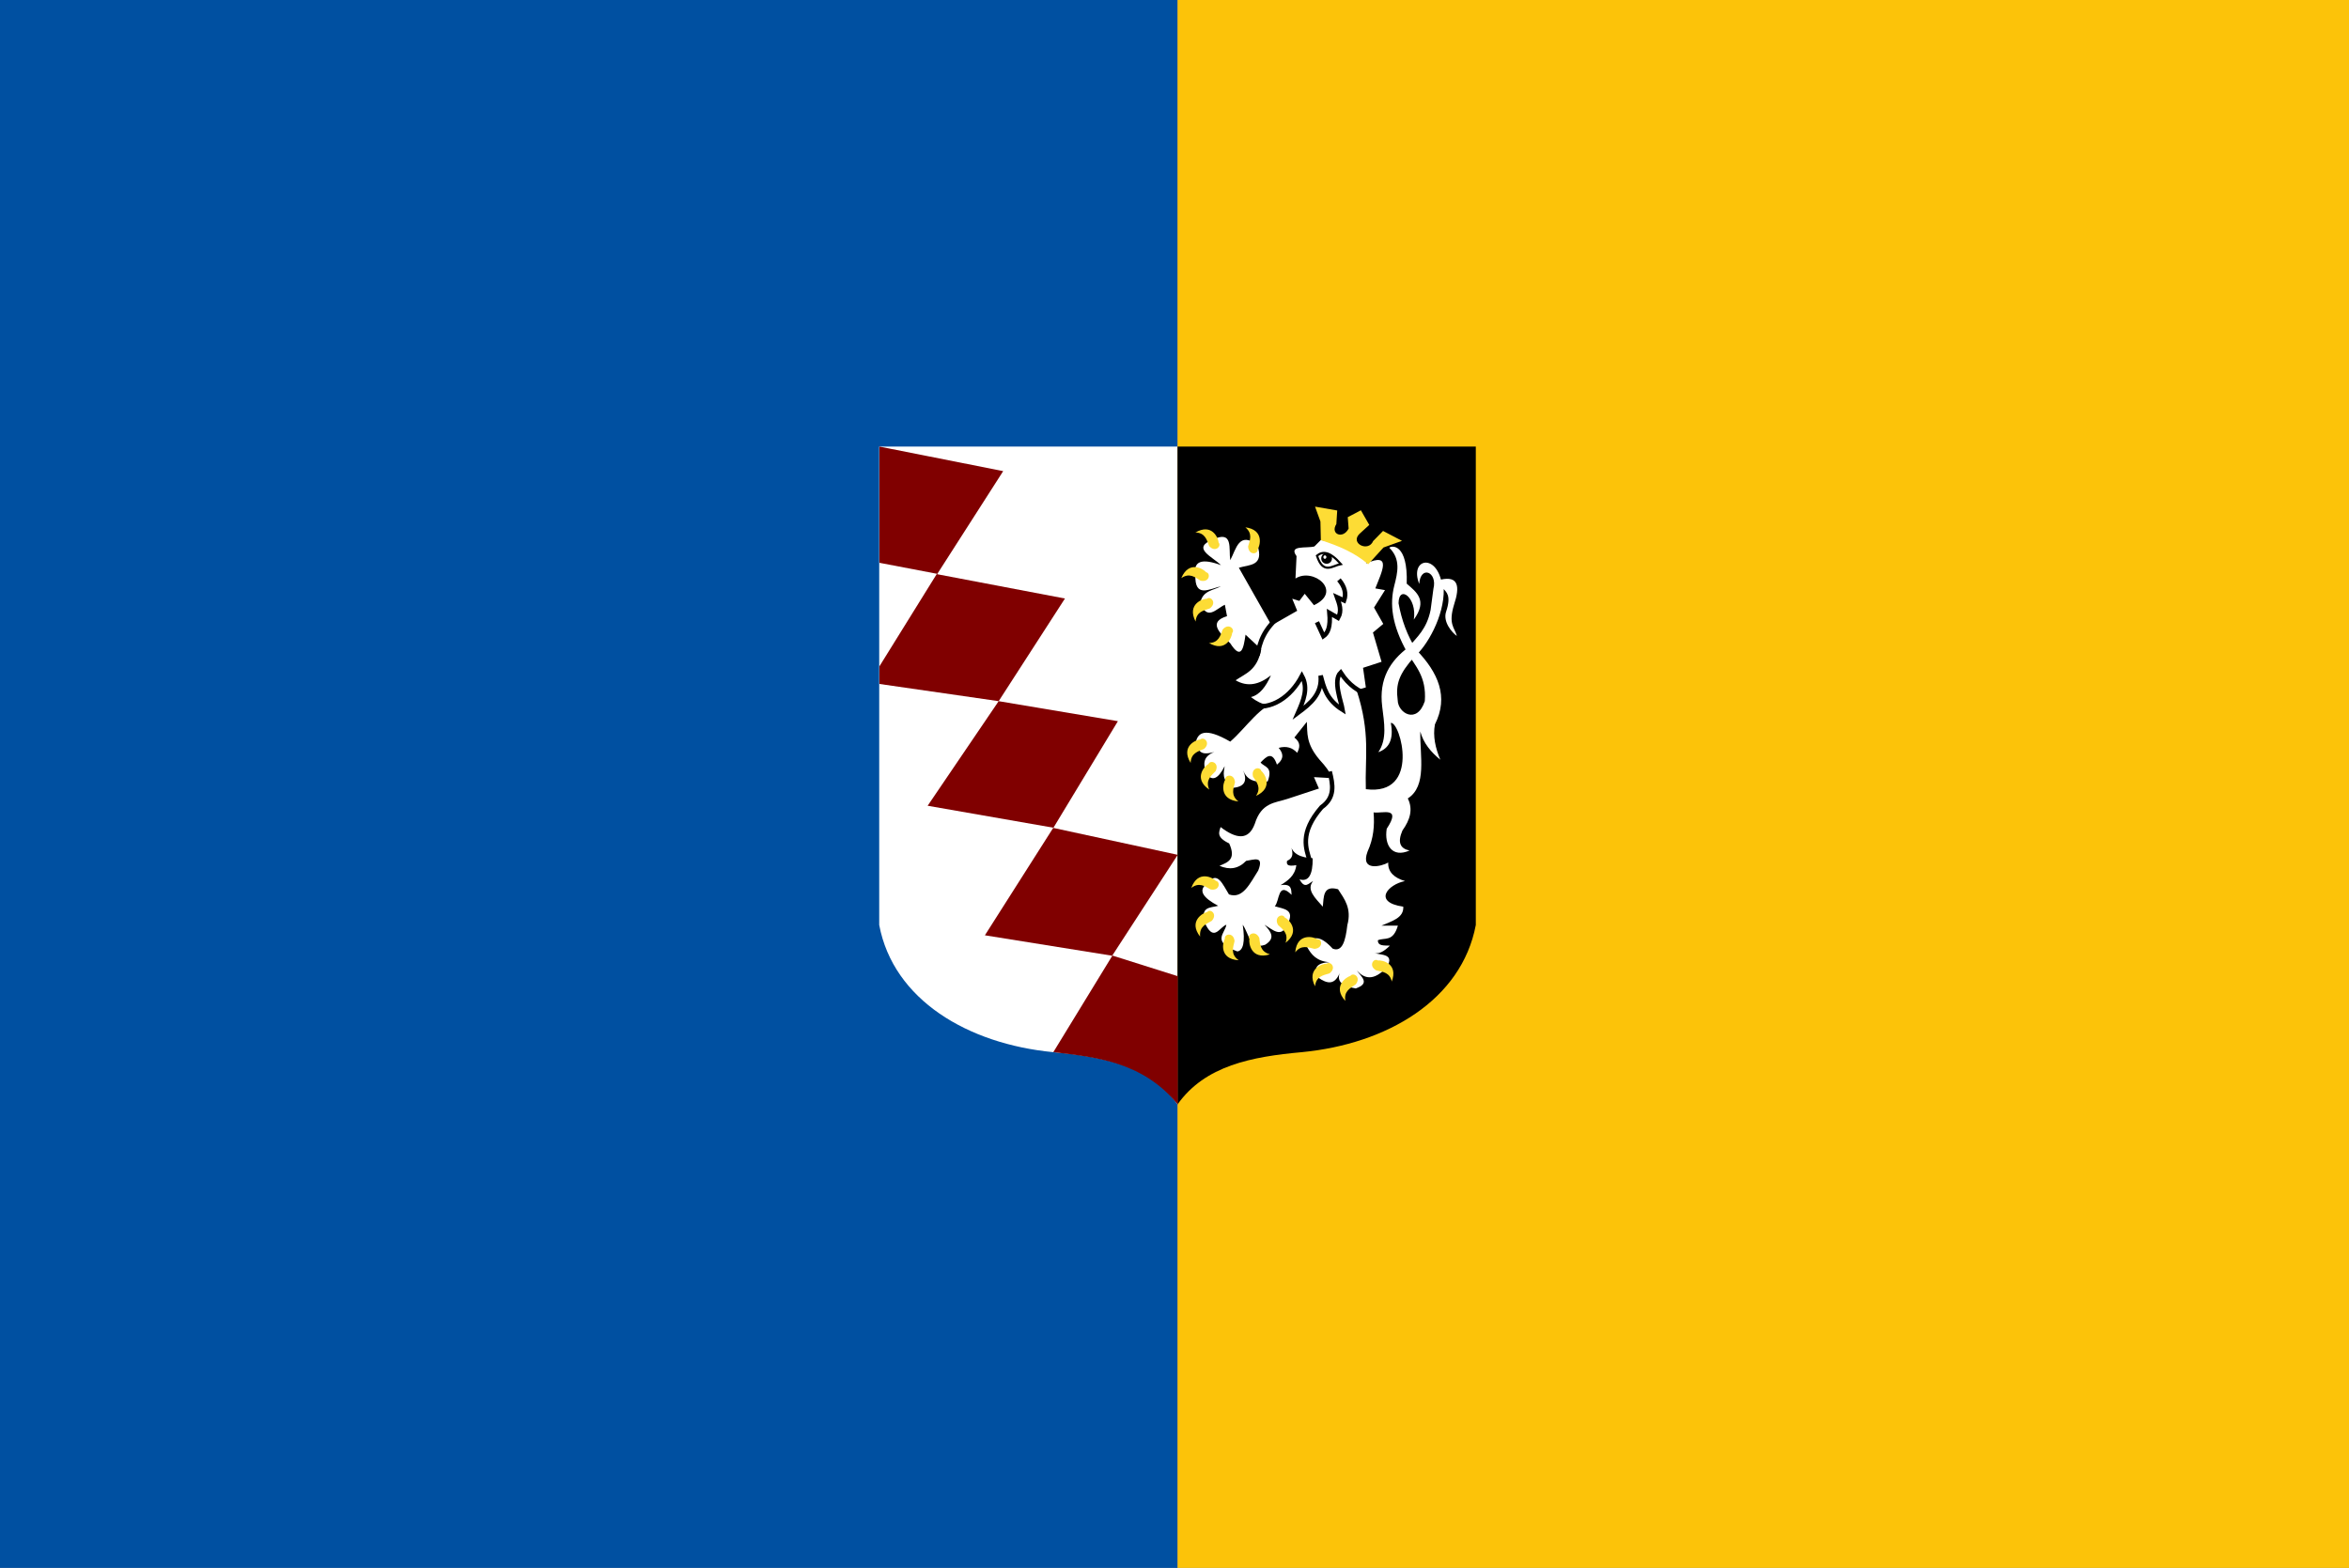
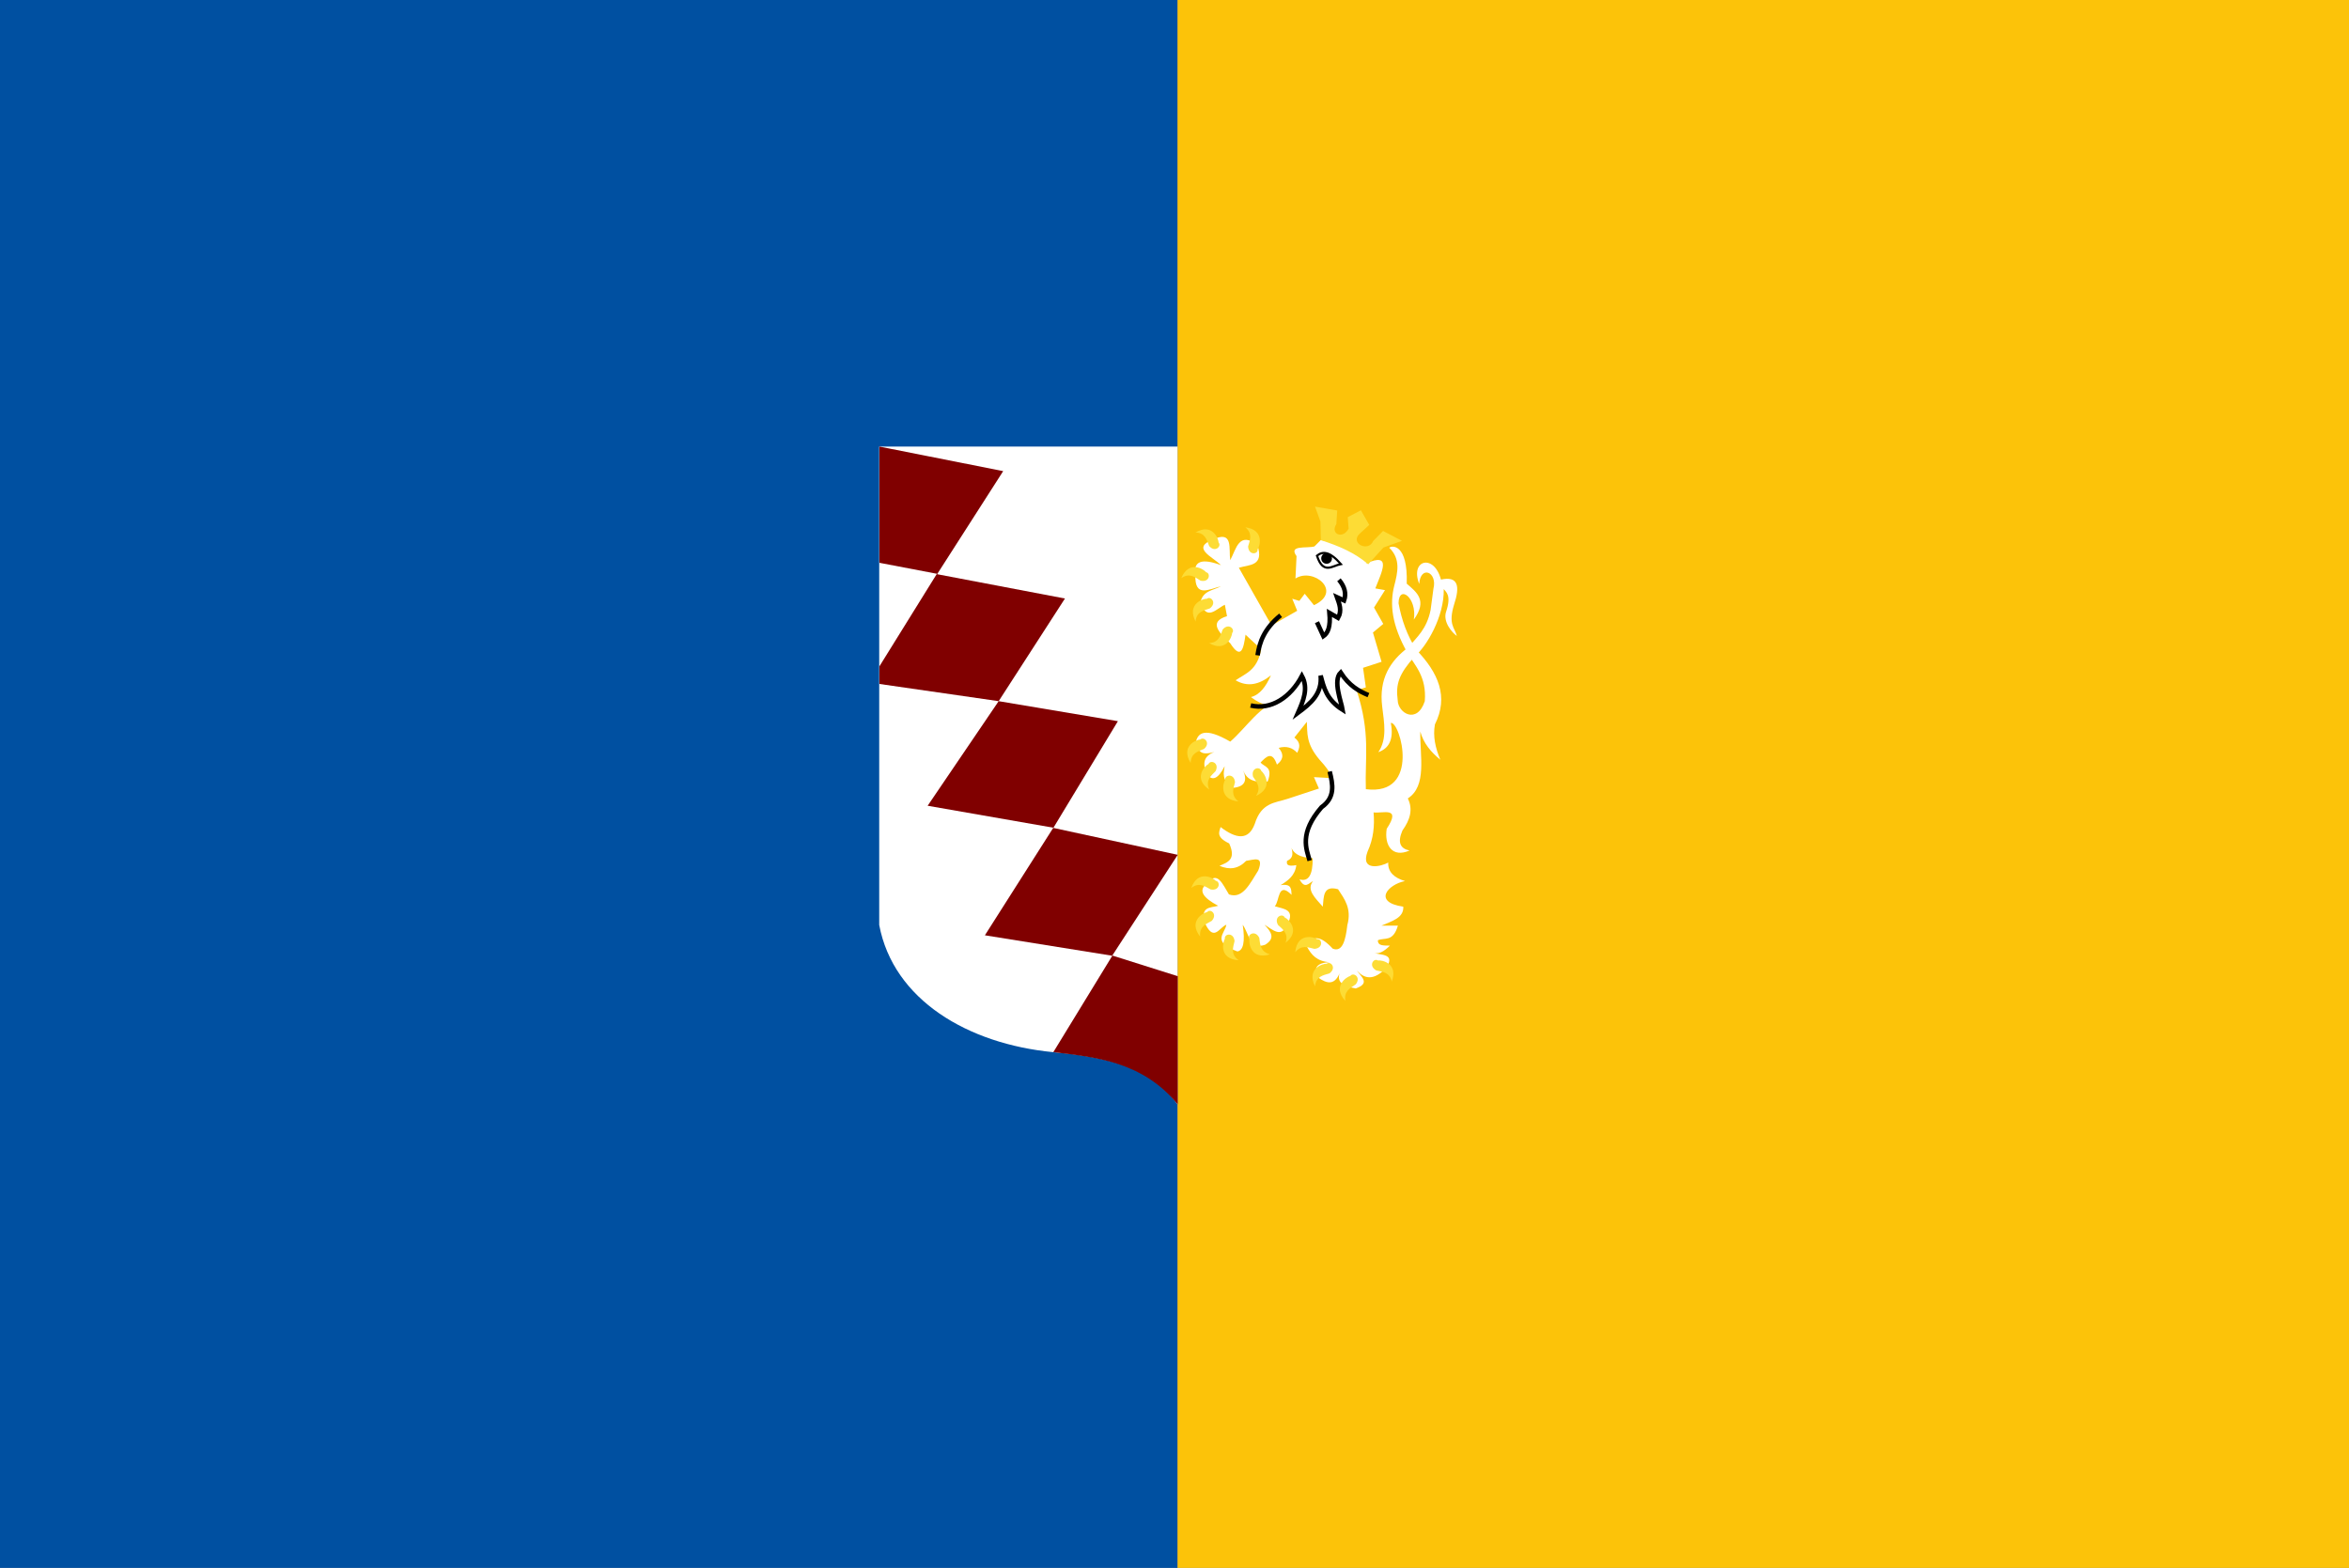
<svg xmlns="http://www.w3.org/2000/svg" height="728.571" width="1091.428">
  <rect width="100%" height="100%" fill="#808080" stroke="none" />
  <g transform="translate(325.714 -28.076)">
    <path d="m-325.714 28.076h547.143v728.571h-547.143z" fill="#0050a1" />
    <path d="m221.429 28.076h544.286v728.571h-544.286z" fill="#fcc309" />
    <path d="m221.4 235.6h-138.6v222.3c6.6 34.9 41.3 55.3 80.8 59.1 23.2 2.1 45 6.2 57.8 24.3z" fill="#fff" />
-     <path d="m221.4 235.6h138.6v222.3c-6.6 34.9-41.3 55.3-80.8 59.1-23.2 2.1-45 6.2-57.8 24.3z" />
    <path d="m82.9 235.6 57.5 11.4-30.7 47.9 59.4 11.3-30.8 47.7 55.4 9.3-30 49.6 57.8 12.5-30.4 46.8 30.4 9.6v59.6c-16.4-20.2-38.9-22-57.8-24.3l27.4-44.8-59.2-9.5 31.8-50-58.4-10.2 33-48.6-55.4-8v-8.2l26.7-43-26.7-5.1z" fill="#800000" />
    <path d="m265.1 318.7-15.2-26.8c4.8-1.5 11.9-.6 8.6-10.6-8.6-6.5-9.8 1.9-12.6 7.1-.8-5.3 1.6-14.1-8.1-9.6-10.1 4-.2 7.9 3.8 11.9-8.9-3.3-12.9-1.9-11.9 4.5-.4 10.9 6.4 6.6 11.9 5.3-3.6 2-8.4 1.9-9.6 7.6 3.1 8.8 7.4 2.8 11.4 1l1 5.3c-8.8 2.7-3.7 7.6 1.5 12.6 5.1 8 6.2 2.4 7.1-4l7.3 6.8c-1.9 9.9-7.3 11.2-11.9 14.4 5.5 3.2 10.9 2.1 16.4-2.3-2.3 5.2-5.2 9.1-9.3 10.1 5.5 4.2 9.7 4.5 12.9 2-8.3 1.4-15 12.2-22.5 18.7-11.6-6.7-15.5-4.6-16.2 1.5 2 1.7 1.2 5.5 8.8 3.3-5.7 2.3-4.9 5.9-4 9.6 2.9 4.6 5.9 2.8 8.8-3-.4 3.1-1.6 6.1 3.5 10.1 6-.4 7.1-3.4 5.1-8.1 1.4 3.3 3.8 6 11.4 5.1 2.6-7-1.6-6.6-3.3-8.8 2.7-2.8 5.4-5.5 7.6 1 3.6-2.9 2.8-5.4.8-7.8 3.6-1 6.4-.1 8.6 2.3 1.2-2.4 1.8-4.7-1.3-7.1l5.8-7.3c.3 5.2-.5 10 5.8 17.5 6.5 7.1 6.2 9 2.8 8.5l-5.3-.3 2.3 5.3-14.6 4.8c-5.7 1.9-12.1 1.6-15.2 11.6-2.9 7.9-8.7 7-15.9 1.5-.7 2.4-2.1 4.7 4 7.6 3.4 7.5-.7 8.8-4.5 10.4 4.6 2 8.7 1.5 12.4-2.3 3.6-.5 8.4-2.6 5.6 4.5-3.8 5.9-7.1 13.4-13.6 11.1-2.9-4.6-5.4-11.4-10.1-5.1-4.5 3.2-1.9 6.7 5.1 10.4-3.7 1-8.9.2-5.8 8.8 4 7.9 6.5 1 9.6 0-.6 4-7.1 7.9 5.1 12.4 2.7-.4 3.7-4.3 2.5-12.4 2.9 4 3.2 11.8 10.4 9.3 5.1-3.1 2.6-6.2-.3-9.3 3.8 2.2 7.7 6.4 10.6 0 3.9-7.3-1.8-7.3-5.8-8.6 2.3-2.4 1.3-11.8 7.8-5.3-.2-2.5.2-5.3-5.1-4.5 3.4-2.1 6.7-4.4 7.3-9.3-4.4.8-4.6-.5-4.3-2 3.7-1.6 2.4-4.8 1.5-7.8.8 4.6 4.8 6.3 10.4 6.6.1 7.6-1.9 11.1-6.1 9.8 2.5 4.8 4.3 1.7 6.3.8-3.3 4 1 7.9 4.5 11.9.5-4.5 0-10.1 7.1-8.1 3 4.6 6.4 8.9 4.3 16.7-.8 7.1-2.3 12.7-6.8 10.9-5.9-6.4-9.7-6.2-11.9-.8 2 3.7 4.6 6.7 10.4 7.1-5.7.3-7.7 2.5-5.3 7.1 4.2 3 8 3.9 10.4-3-2.5 5.6 1.9 7.1 7.1 8.1 6.9-2.4 2.6-5.4.5-8.3 3.6 3.8 7.8 5 13.9-1.5 4.2-7-3.7-5.4-7.1-7.1 3.2 1.6 5.9-.4 8.6-3-2.6-.1-5.7.3-5.6-2.5 3.2-1.4 7 1 9.3-6.8h-7.6c4.7-2.1 10.4-3.5 10.1-8.8-14.4-2.1-7.1-10.4.8-11.9-5-1.5-8-4.2-7.8-8.6-3.1 1.8-13.1 4.3-9.6-5.1 2.8-6.1 3.3-12.1 2.8-18.2 4.2.6 13.1-3 6.1 7.6-1.2 7.5 2.5 13.7 10.6 10.1-4.3-.9-5.7-3.7-3.3-9.3 3.6-5 5-9.9 2.5-14.9 9-5.8 5.6-19.6 5.8-31.1 1.5 5.5 5 9.6 9.3 13.1-2.3-5.5-3.5-10.9-2.5-16.4 6.5-12.9 1.5-24.1-8.6-34.6-4.3-6.7-6.9-14-8.3-21.7.1-8.9 8.7-2.6 7.1 7.6 6.5-9 1.3-12.7-3.3-16.7.6-18.7-7-17.8-8.1-16.7 5.4 5.3 3.9 11.5 2.3 17.7-2.1 8.3-1.3 18 6.1 31.1 3.5 6 9 11 8.1 22.5-3.6 10.9-12.5 5.6-12.6-.5-1-7.5.6-12.1 7.8-20.2 5.6-4.6 13.9-18.7 13.6-31.4 1 1.4 3.7 2.8 1.1 10.5-1.6 4.8 2.8 9.8 5 11.3-1.1-4-4.1-5.4-1.3-14.6 2.8-8.4 2-13.4-6.1-11.6-3.2-12.2-14.5-9.2-10.1 2 .6-8.8 8.6-5.6 6.6 2.3l-1.3 9.8c-1.8 8.9-6.3 12.6-10.4 17.4-8.4 6.3-13.7 14.6-12.1 27.5.9 7.5 2.4 15.1-1.8 21.2 4.8-1.7 7.3-5.7 5.8-13.6 4.4-.7 14.1 34.1-11.6 30.8-.5-14.5 2.3-25.9-4.3-46l4.3-1.3-1.3-9.1 8.6-2.8-4-13.6 4.8-4-4.3-7.6 5.1-8.1-4.5-.8c3-7.7 7.9-17-4.3-11.6 2.5-2.2-12.2-9.5-21-10.9l-3 3c-3.6 1-12.2-.8-8.3 4.5l-.5 10.4c8.3-5.3 22.2 6 8.6 12.4l-4.3-5.3-2.5 3.3-3.3-1 2.3 5.6z" fill="#fff" />
    <path d="m255.4 355.9c9.4 2.3 18.6-3.8 23.8-13.7 3.1 5.7.7 11.4-1.8 17.1 5.8-4.3 11.3-8.8 10.5-17.3 1.5 5.6 2.7 11.2 10.2 15.9-.6-3.7-4.6-13.6-.9-17.3 4 6.2 8.4 8.6 12.9 10.5" fill="none" stroke="#000" stroke-width="2.1" />
    <path d="m286.2 286.3c2.6-2.1 5.9-2.1 11.1 3.9-3.9.7-8.2 5.1-11.1-3.9z" fill="#fff" stroke="#000" />
    <path d="m84.6 352.2c0 1.4-1.1 2.5-2.5 2.5s-2.5-1.1-2.5-2.5 1.1-2.5 2.5-2.5 2.5 1.1 2.5 2.5z" transform="translate(208.574 -64.646)" />
-     <path d="m82 351.6c0 .4-.3.8-.7.8s-.7-.3-.7-.8c0-.4.3-.8.7-.8s.7.3.7.8z" fill="#fff" transform="translate(208.574 -64.646)" />
    <path d="m296.4 297.5c2.7 3.2 3.5 6.4 2.4 9.6l-3.3-1.5c1.1 3.1 2.4 6.2.5 9.6l-4-2.3c.6 6.6-.8 9.4-2.8 10.8l-3-6.5" fill="none" stroke="#000" stroke-width="2.1" />
    <path d="m258.6 332.6c.9-6.2 3.1-12.4 10.7-18.6" fill="none" stroke="#000" stroke-width="2.1" />
    <path d="m292.1 386.6c1.5 6 2.7 12-3.8 16.6-10.5 12.1-7 19.5-5.5 24.8" fill="none" stroke="#000" stroke-width="2.1" />
    <g fill="#fddc35">
      <path d="m288 279.2-.2-8.8-2.5-6.9 10.3 1.8-.4 6.3c-3 4.7 3.1 7.2 5.7 2.1l-.4-5.3 6.1-3.2 3.9 6.8-4.6 4.2c-4.4 4.4 4.2 8.6 6.4 3.3l4.6-4.7 8.8 4.6-8.6 3.1-7.1 7.8c-6.1-5.3-13.7-8.6-22-11.2z" />
      <path d="m229.6 275.5c4.6.1 5.4 3.4 6.5 6.3 2.8 3.3 5.9 0 4.4-1.6-.1-1.9-3-9.3-10.9-4.6z" />
      <path d="m252.9 273.1c3.5 2.9 2.2 5.9 1.3 8.9.2 4.3 4.7 3.7 4.4 1.4 1.1-1.5 3.3-9.2-5.8-10.3z" />
      <path d="m223.2 296.7c3.8-2.6 6.3-.4 8.9 1.2 4.2 1 4.8-3.5 2.6-3.9-1.2-1.5-7.9-5.7-11.5 2.6z" />
      <path d="m229.8 316.9c.4-4.6 3.7-5.1 6.6-6.1 3.5-2.6.4-5.9-1.3-4.5-1.9-.1-9.5 2.5-5.3 10.6z" />
      <path d="m235.9 326.9c4.6-.1 5.4-3.4 6.5-6.3 2.8-3.3 5.9 0 4.4 1.6-.1 1.9-3 9.3-10.9 4.6z" />
      <path d="m227.5 382.7c.1-4.6 3.3-5.4 6.2-6.6 3.3-2.8 0-5.9-1.7-4.4-1.9.1-9.3 3.1-4.5 10.9z" />
      <path d="m236.1 394.9c-1.8-4.3.9-6.3 3-8.5 1.9-3.9-2.4-5.4-3.3-3.3-1.7.8-7.2 6.6.2 11.8z" />
      <path d="m249.7 400.5c-3.6-2.8-2.4-5.9-1.6-8.9-.3-4.3-4.8-3.5-4.5-1.3-1.1 1.6-3 9.3 6.1 10.2z" />
      <path d="m257.9 397.9c2.5-3.9.3-6.3-1.4-8.9-1.1-4.2 3.3-4.9 3.8-2.7 1.5 1.1 5.9 7.8-2.4 11.6z" />
      <path d="m227.8 440.7c3.6-2.8 6.3-.8 9 .7 4.3.8 4.6-3.7 2.4-4-1.2-1.4-8.3-5.3-11.4 3.3z" />
      <path d="m231.9 463.2c-.4-4.6 2.7-5.7 5.4-7.2 2.9-3.2-.7-5.9-2.1-4.1-1.9.3-8.9 4.2-3.3 11.4z" />
      <path d="m249.7 474.2c-3.7-2.7-2.5-5.8-1.8-8.8-.4-4.3-4.9-3.4-4.5-1.1-1 1.6-2.8 9.4 6.4 10z" />
      <path d="m264.2 471.5c-4.4-1.3-4.4-4.6-4.8-7.6-1.9-3.9-5.8-1.5-4.6.5-.4 1.8.7 9.8 9.4 7.2z" />
      <path d="m271.6 466.2c1.5-4.3-1.2-6.2-3.5-8.3-2.1-3.8 2.1-5.6 3.1-3.5 1.7.7 7.6 6.2.4 11.8z" />
      <path d="m276.1 470.6c2.8-3.6 5.9-2.3 8.9-1.6 4.3-.3 3.6-4.8 1.3-4.5-1.6-1.1-9.3-3.1-10.2 6z" />
      <path d="m285.3 486.4c.5-4.6 3.7-5.1 6.7-6 3.5-2.6.5-5.9-1.3-4.5-1.9-.1-9.5 2.4-5.4 10.5z" />
      <path d="m299.4 493.2c-.8-4.5 2.2-5.9 4.8-7.7 2.7-3.4-1.2-5.8-2.5-3.9-1.8.4-8.5 4.9-2.3 11.6z" />
      <path d="m321 484.4c-.9-4.5-4.2-4.7-7.3-5.4-3.8-2.2-1.1-5.9.8-4.6 1.9-.3 9.7 1.4 6.4 9.9z" />
    </g>
  </g>
</svg>